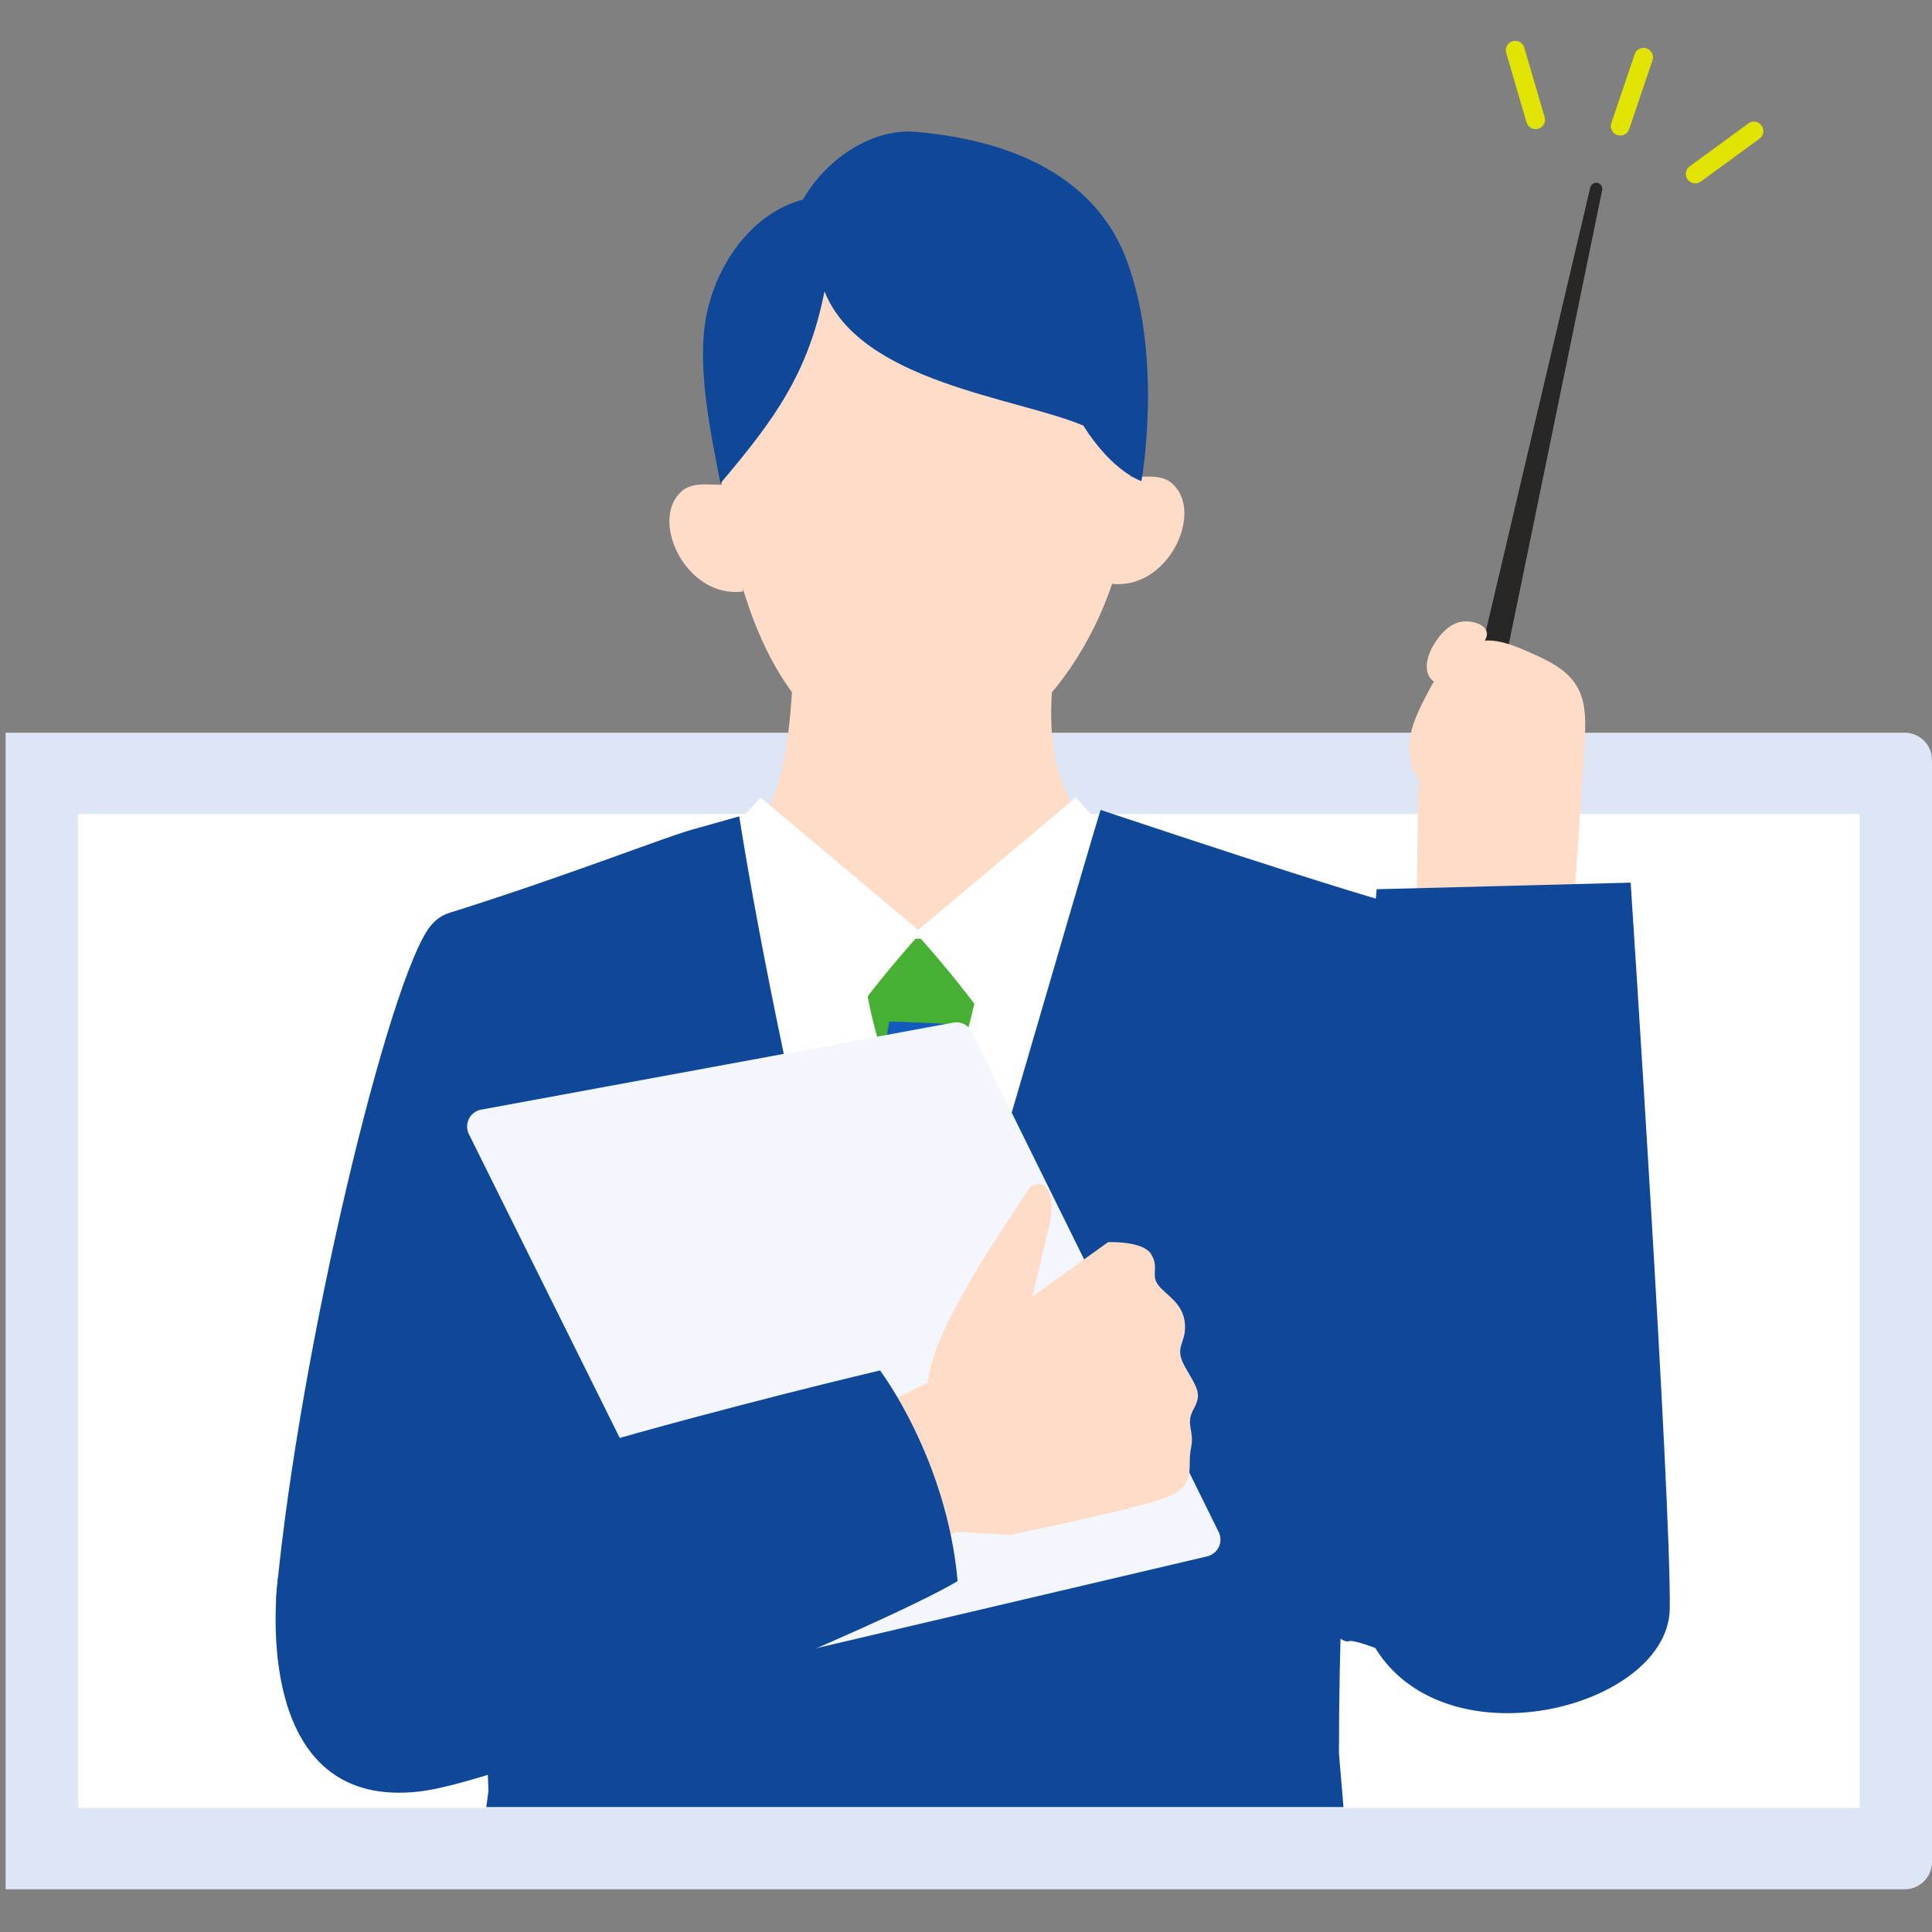
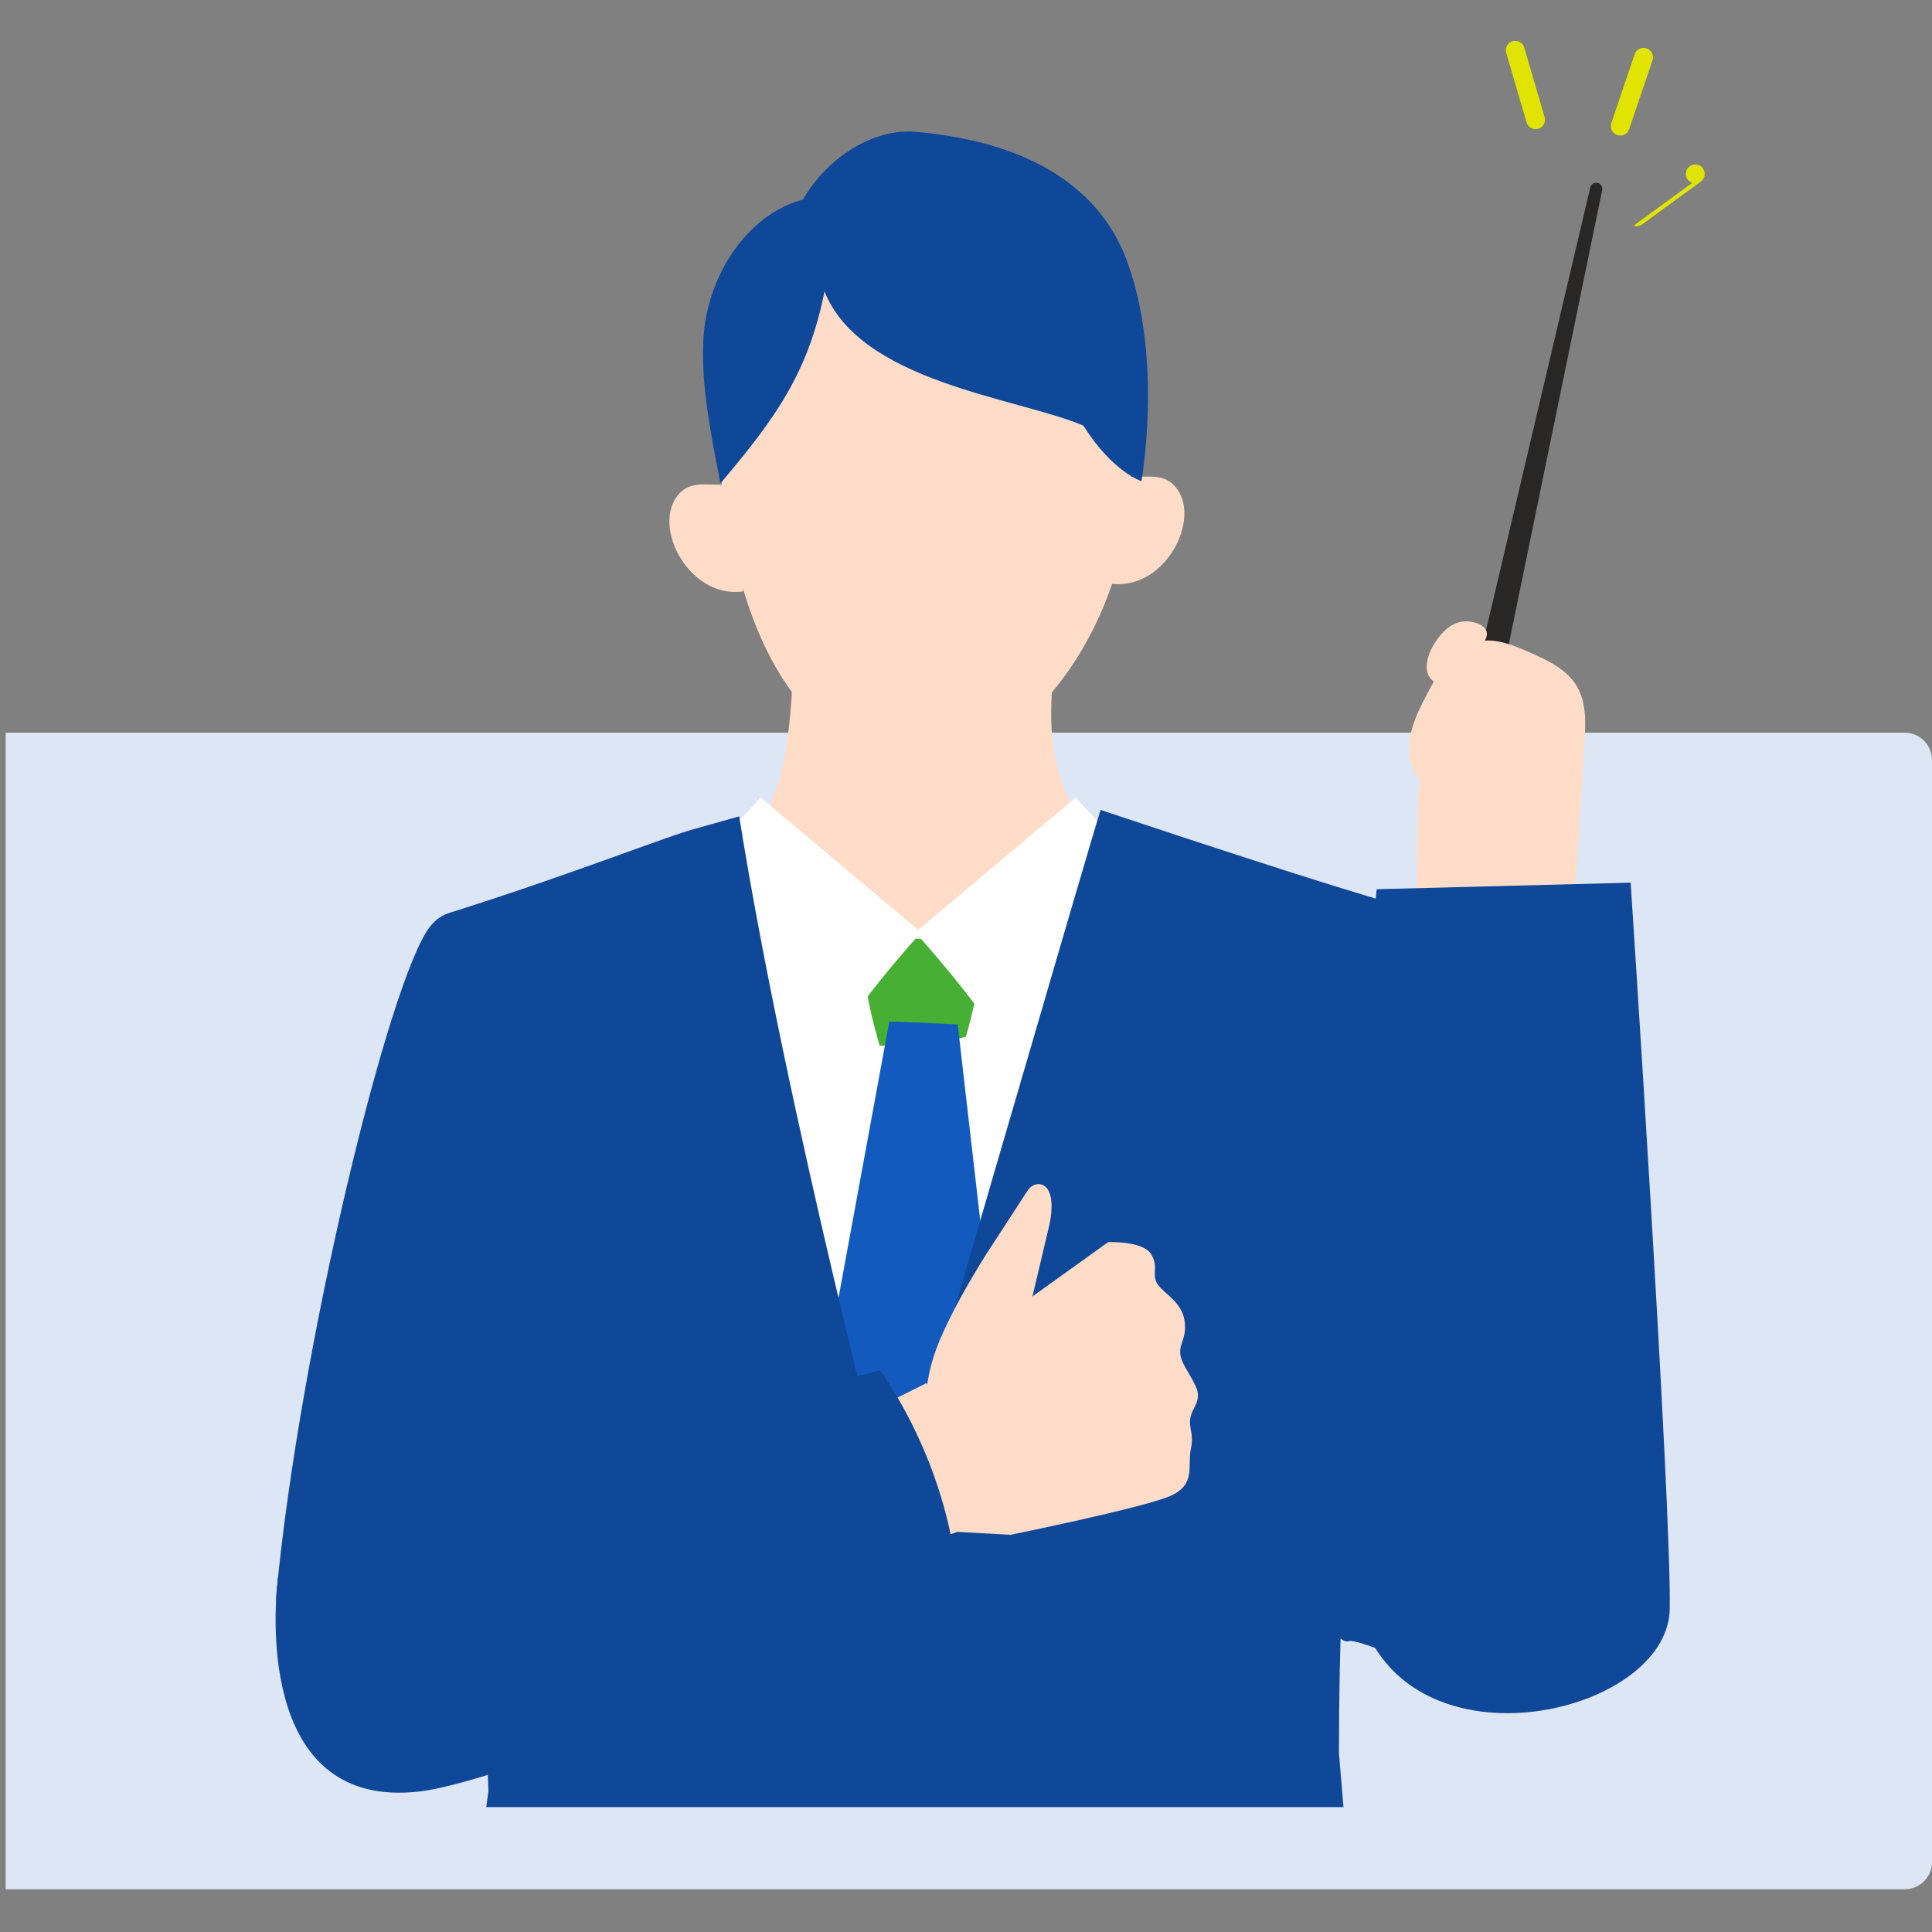
<svg xmlns="http://www.w3.org/2000/svg" width="171" height="171" fill="none">
  <rect width="100%" height="100%" fill="#808080" stroke="none" />
  <path d="M.5 64.852h168.086A2.417 2.417 0 0 1 171 67.265v97.539a2.417 2.417 0 0 1-2.414 2.414H.5V64.852Z" fill="#DDE6F5" />
-   <path d="M164.594 72.05H6.912v87.969h157.682v-87.97Z" fill="#fff" />
  <path d="M70.248 58.463c2.377.266 20.816-.653 23.193-.92-.998 8.96-2.057 20.992 22.437 22.304 0 19.582-16.714 34.451-33.689 34.451-19.273 0-35.576-12.733-35.576-34.39 22.008 0 23.006-8.493 23.635-21.445Z" fill="#FFDCC7" />
  <path d="M82.673 16.79c15.42 0 18.383 16.405 17.24 28.032-1.198 12.25-9.909 22.721-17.851 22.721-11.095 0-15.928-10.997-17.7-21.523-2.808-16.678-.666-29.23 18.31-29.23Z" fill="#FFDCC7" />
  <path d="M99.442 42.166c1.415.194 3.151-.338 4.246.581 3.013 2.523-.338 9.594-5.377 8.91.03-2.976.06-5.952 1.13-9.485v-.006Zm-34.808.69c-1.415.194-3.151-.339-4.246.58-3.013 2.523.338 9.595 5.377 8.912-.03-2.977-.06-5.953-1.13-9.486v-.006Z" fill="#FFDCC7" />
  <path d="M104.173 77.936c-15.233 7.81-30.168 6.116-42.418-1.222-5.868.387-9.274 3.763-15.142 4.15 5.76 26.121 10.357 48.231 16.116 74.352 18.698-4.609 33.894-2.51 53.155-2.45-1.198-23.078 3.309-46.471 5.396-69.488-5.94-2.541-15.559-6.134-17.107-5.342Z" fill="#fff" />
  <path d="M76.316 83.193c3.672-.182 7.35-.14 11.016.12-.526 2.862-1.052 5.717-1.85 8.47a38.828 38.828 0 0 1-7.623.774c-.829-2.855-1.5-5.759-1.543-9.364Z" fill="#47B034" />
  <path d="m78.712 90.416-9.183 49.943c4.38 2.371 8.76 4.743 13.145 7.114a25.533 25.533 0 0 1 7.858-6.679c-1.923-16.708-3.847-33.41-5.764-50.118-1.936-.103-3.866-.2-6.044-.26h-.012Z" fill="#135ABF" />
  <path d="M67.315 70.586c4.743 3.98 9.48 7.961 14.222 11.942a98.314 98.314 0 0 0-8.663 11.082 65.997 65.997 0 0 1-13.907-15.208c2.897-2.45 5.801-4.9 8.348-7.816Z" fill="#fff" />
  <path d="M95.222 70.586c-4.743 3.98-9.48 7.961-14.222 11.942a98.314 98.314 0 0 1 8.663 11.082 65.997 65.997 0 0 0 13.907-15.208c-2.898-2.45-5.801-4.9-8.348-7.816Z" fill="#fff" />
  <path d="m118.511 155.204.399 4.743H43.04l.193-1.434c-.03-.726-.054-1.434-.084-2.135-1.331-31.342-2.97-41.614-2.97-41.614s-1.979-26.647-.4-33.966c10.762-3.382 19.697-6.957 21.826-7.465l3.823-1.077c4.126 25.982 13.642 62.199 13.642 62.199s18.075-62.187 18.347-62.768c.17.037 22.558 7.604 28.462 8.977-1.313 24.688-7.368 34.113-7.368 74.534v.006Z" fill="#0F4799" />
  <path d="M125.891 80.689c4.35 1.21 13.345 38.122 12.577 59.948-.502 14.367-17.362 4.059-19.122 4.628-1.76.569-11.56-13.998-11.875-28.444-.157-7.277-.804-18.843 3.049-25.02 3.853-6.176 14.204-11.433 15.371-11.106v-.006Zm-87.819 1.306c-3.635 4.628-11.548 37.276-13.604 59.017-.732 7.713 18.529 13.859 20.216 14.609 1.688.75 8.397-22.382 10.266-36.713.944-7.217 2.825-18.65-.339-25.208-3.163-6.557-12.637-16.666-16.532-11.705h-.007Z" fill="#0F4799" />
-   <path d="m64.406 146.511-22.903-46.126a1.52 1.52 0 0 1 1.089-2.172l41.788-7.7a1.522 1.522 0 0 1 1.64.822l21.844 44.263a1.518 1.518 0 0 1-1.016 2.154l-40.73 9.57a1.518 1.518 0 0 1-1.712-.805v-.006Z" fill="#F3F7FD" />
  <path d="m73.533 126.651 8.487-4.24 3.606 12.867-9.407 3.254-2.686-11.881Z" fill="#FFDCC7" />
  <path d="M84.76 139.942c-.98-10.895-6.871-18.644-6.871-18.644s-52.563 12.322-53.295 18.444c-.43 3.581-1.403 20.41 12.504 18.825 8.397-.955 41.596-14.953 47.669-18.631l-.006.006Z" fill="#0F4799" />
  <path d="M87.333 110.947s-3.612 5.602-4.731 9.232c-1.12 3.629-.641 6.89-.641 6.89l6.727-5.989 2.359-4.924 1.863-7.87c.756-3.932-1.319-3.92-1.948-2.922l-3.63 5.583Z" fill="#FFDCC7" />
  <path d="m89.685 115.968 8.39-6.025s3.043-.133 3.793 1.034c.75 1.168-.018 1.852.623 2.735.641.883 2.226 1.579 2.383 3.424.158 1.845-1.04 1.996.031 3.877 1.07 1.882 1.5 2.311.738 3.709-.756 1.397.115 1.899-.23 3.466-.345 1.573.49 3.2-1.851 4.228-2.341 1.029-14.12 3.43-14.12 3.43l-4.694-.26-2.934-9.394s5.197-9.268 7.859-10.218l.012-.006Z" fill="#FFDCC7" />
  <path d="M71.065 17.667c2.124-3.696 6.201-6.34 10.036-5.995 11.421 1.022 16.793 6.007 18.76 11.741 3.06 8.657 1.167 19.17 1.167 19.17s-2.529-.773-5.148-4.917c-5.874-2.474-19.709-3.823-22.903-11.875-1.44 7.247-4.416 11.324-9.207 16.986-.89-4.53-2.184-10.64-1.192-15.141.998-4.5 4.084-8.79 8.481-9.97h.006Z" fill="#0F4799" />
  <path d="M125.359 84.56c.025-4.404.073-8.808.152-13.206.03-1.567.102-3.248 1.058-4.488 1.017-1.313 2.831-1.803 4.483-1.64 1.651.164 3.194.877 4.7 1.58l-1.434 18.202c-2.788 1.016-5.934 1.004-8.959-.454v.006Z" fill="#FFDCC7" />
  <path d="m130.825 70.235 10.991-53.452c.037-.659-.798-.847-1.052-.236L128.26 69.673l2.565.562Z" fill="#282726" />
  <path d="m138.971 85.455 1.27-19.714c.109-1.724.194-3.57-.701-5.045-.89-1.47-2.559-2.25-4.132-2.946-1.452-.642-3.025-1.301-4.573-.974-2.178.46-3.473 2.637-4.507 4.61-.992 1.88-2.009 3.998-1.458 6.055.665 2.486 3.309 3.81 6.092 5.371-1.676 2.638-2.227 5.965-1.495 9.008.345 1.427 1.005 2.849 2.19 3.72 1.942 1.428 4.634.998 7.32-.079l-.006-.006Z" fill="#FFDCC7" />
  <path d="M131.595 56.267c.176-1.034-1.548-1.488-2.546-1.167-.999.32-1.712 1.198-2.233 2.105-.55.968-.865 2.371.013 3.055.574.448 1.439.333 2.044-.079.605-.405 2.595-3.2 2.716-3.914h.006Z" fill="#FFDCC7" />
  <path d="m121.849 78.704 22.479-.58s3.605 54.673 3.46 64.274c-.145 9.606-24.058 14.929-27.639-.43-3.581-15.359.641-51.256 1.7-63.27v.006Z" fill="#0F4799" />
-   <path d="M143.138 11.95a.832.832 0 0 1-.52-1.058l2.063-6.086a.834.834 0 1 1 1.579.538l-2.063 6.086a.831.831 0 0 1-1.059.52Zm-7.49-.562a.833.833 0 0 1-.533-.557l-1.808-6.17a.833.833 0 0 1 1.597-.472l1.808 6.17a.833.833 0 0 1-.562 1.035.834.834 0 0 1-.502-.012v.006Zm14.13 4.796a.846.846 0 0 1-.405-.296.84.84 0 0 1 .181-1.168l5.191-3.792a.833.833 0 0 1 1.167.181.84.84 0 0 1-.181 1.168l-5.191 3.793a.827.827 0 0 1-.762.114Z" fill="#E1E401" />
+   <path d="M143.138 11.95a.832.832 0 0 1-.52-1.058l2.063-6.086a.834.834 0 1 1 1.579.538l-2.063 6.086a.831.831 0 0 1-1.059.52Zm-7.49-.562a.833.833 0 0 1-.533-.557l-1.808-6.17a.833.833 0 0 1 1.597-.472l1.808 6.17a.833.833 0 0 1-.562 1.035.834.834 0 0 1-.502-.012v.006Zm14.13 4.796a.846.846 0 0 1-.405-.296.84.84 0 0 1 .181-1.168a.833.833 0 0 1 1.167.181.84.84 0 0 1-.181 1.168l-5.191 3.793a.827.827 0 0 1-.762.114Z" fill="#E1E401" />
</svg>